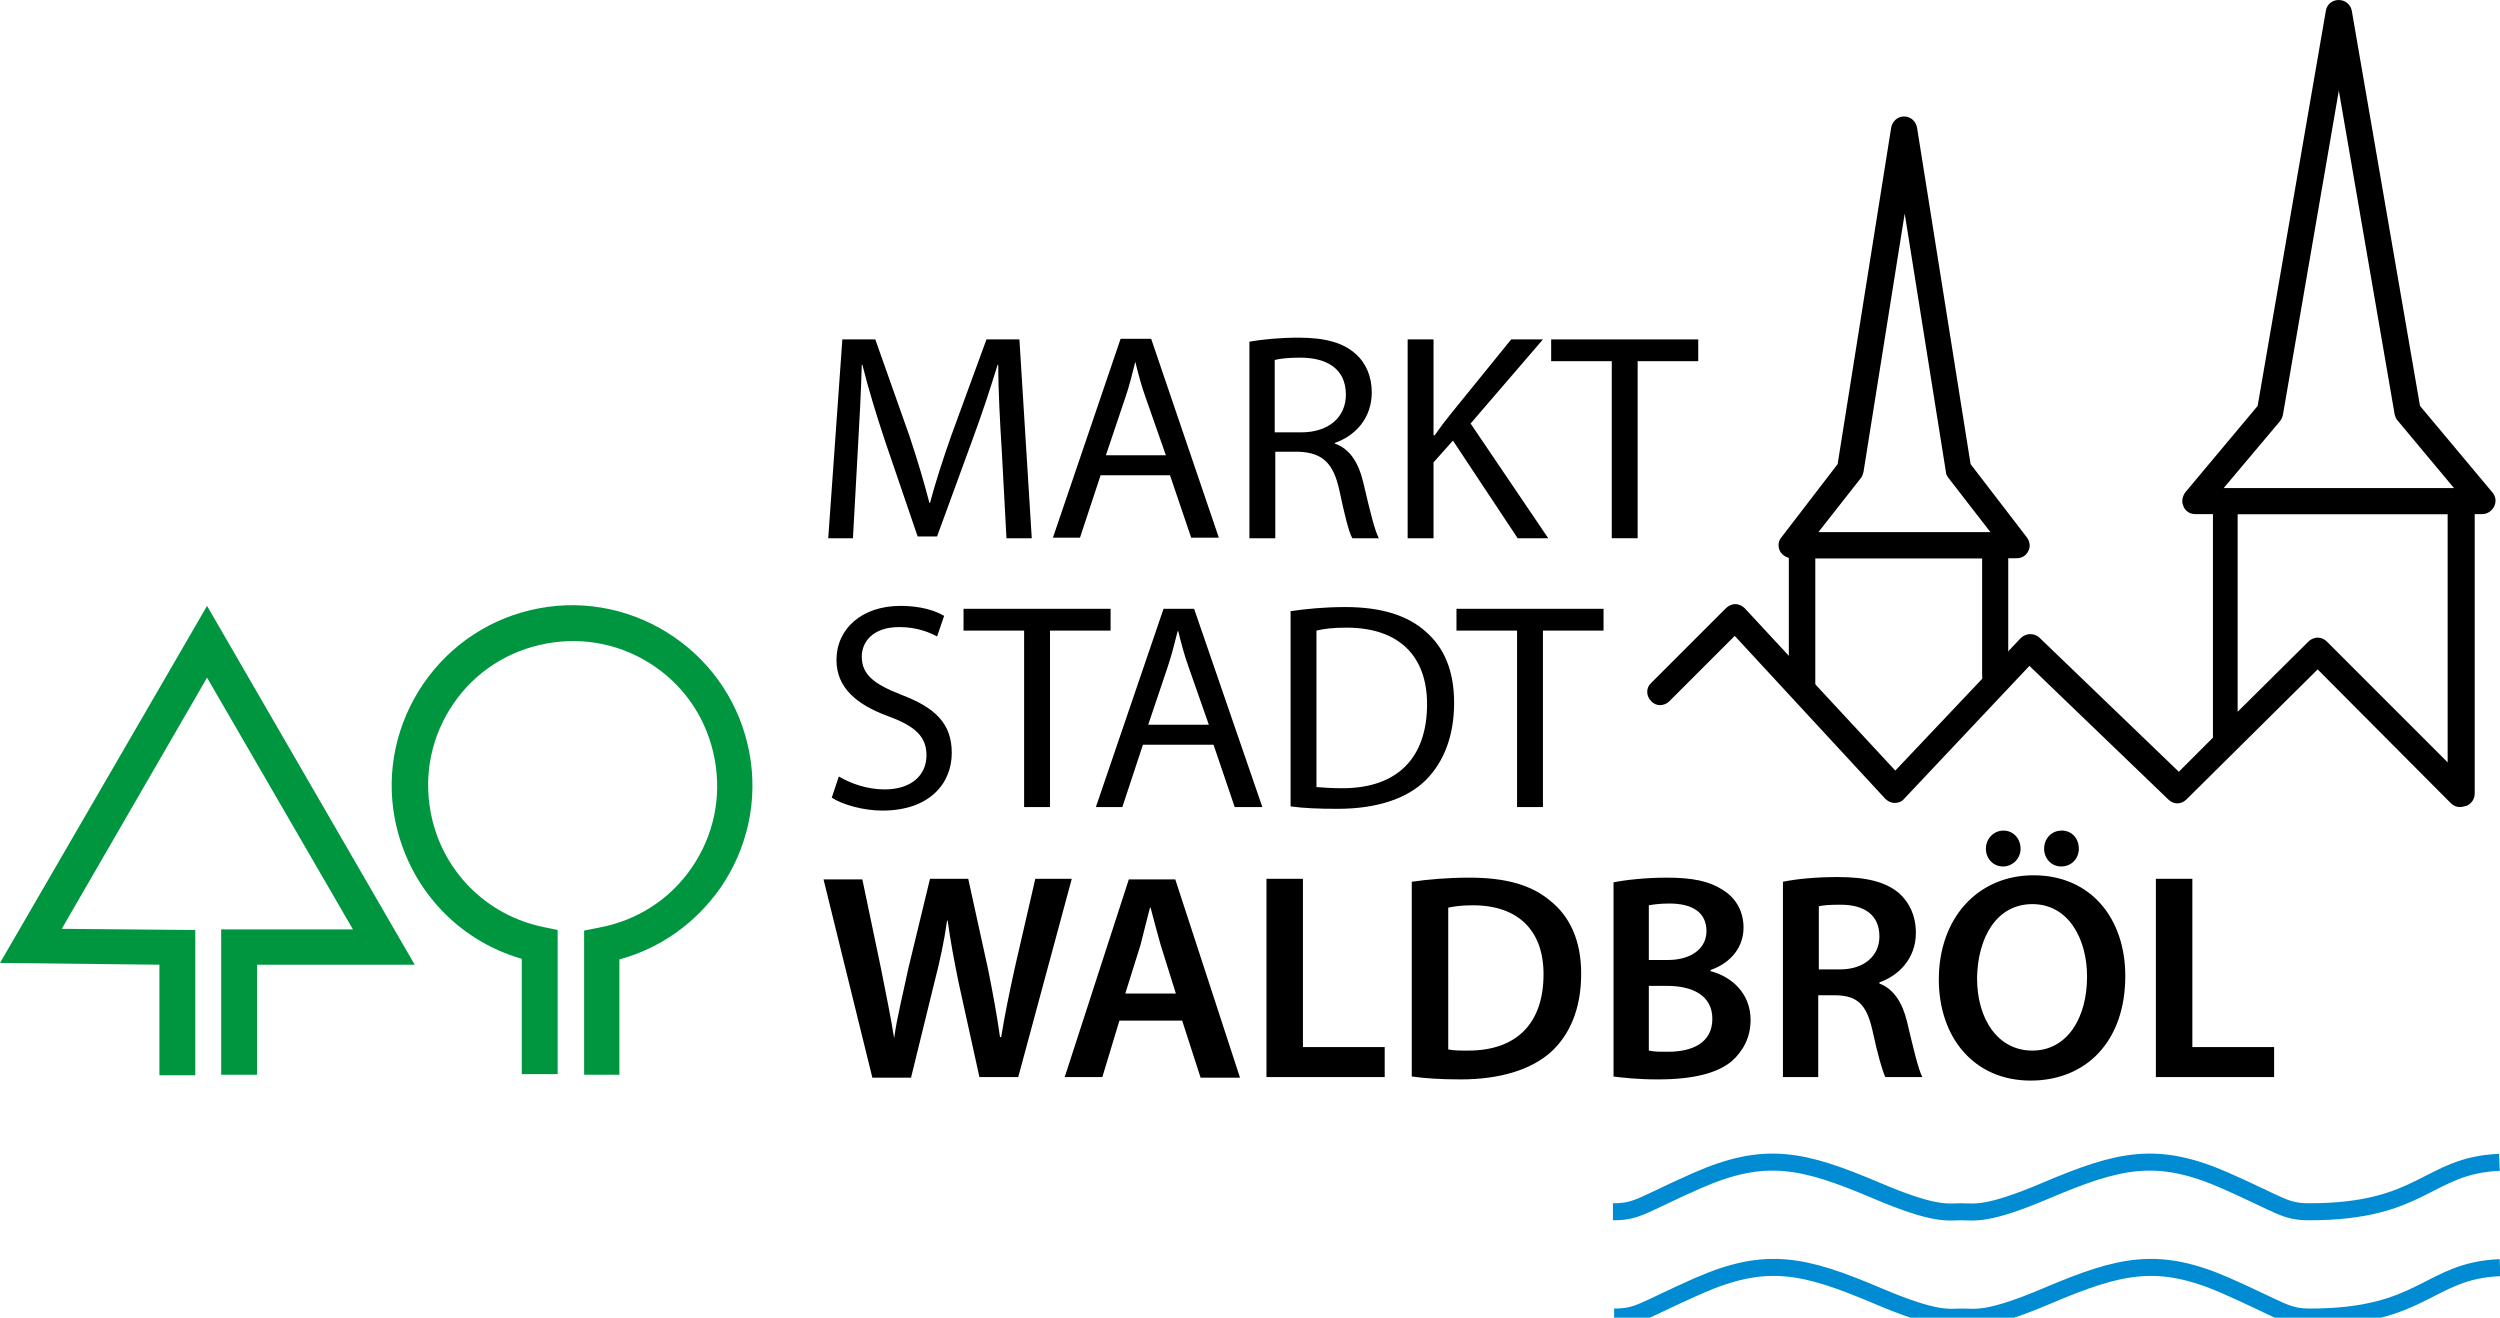
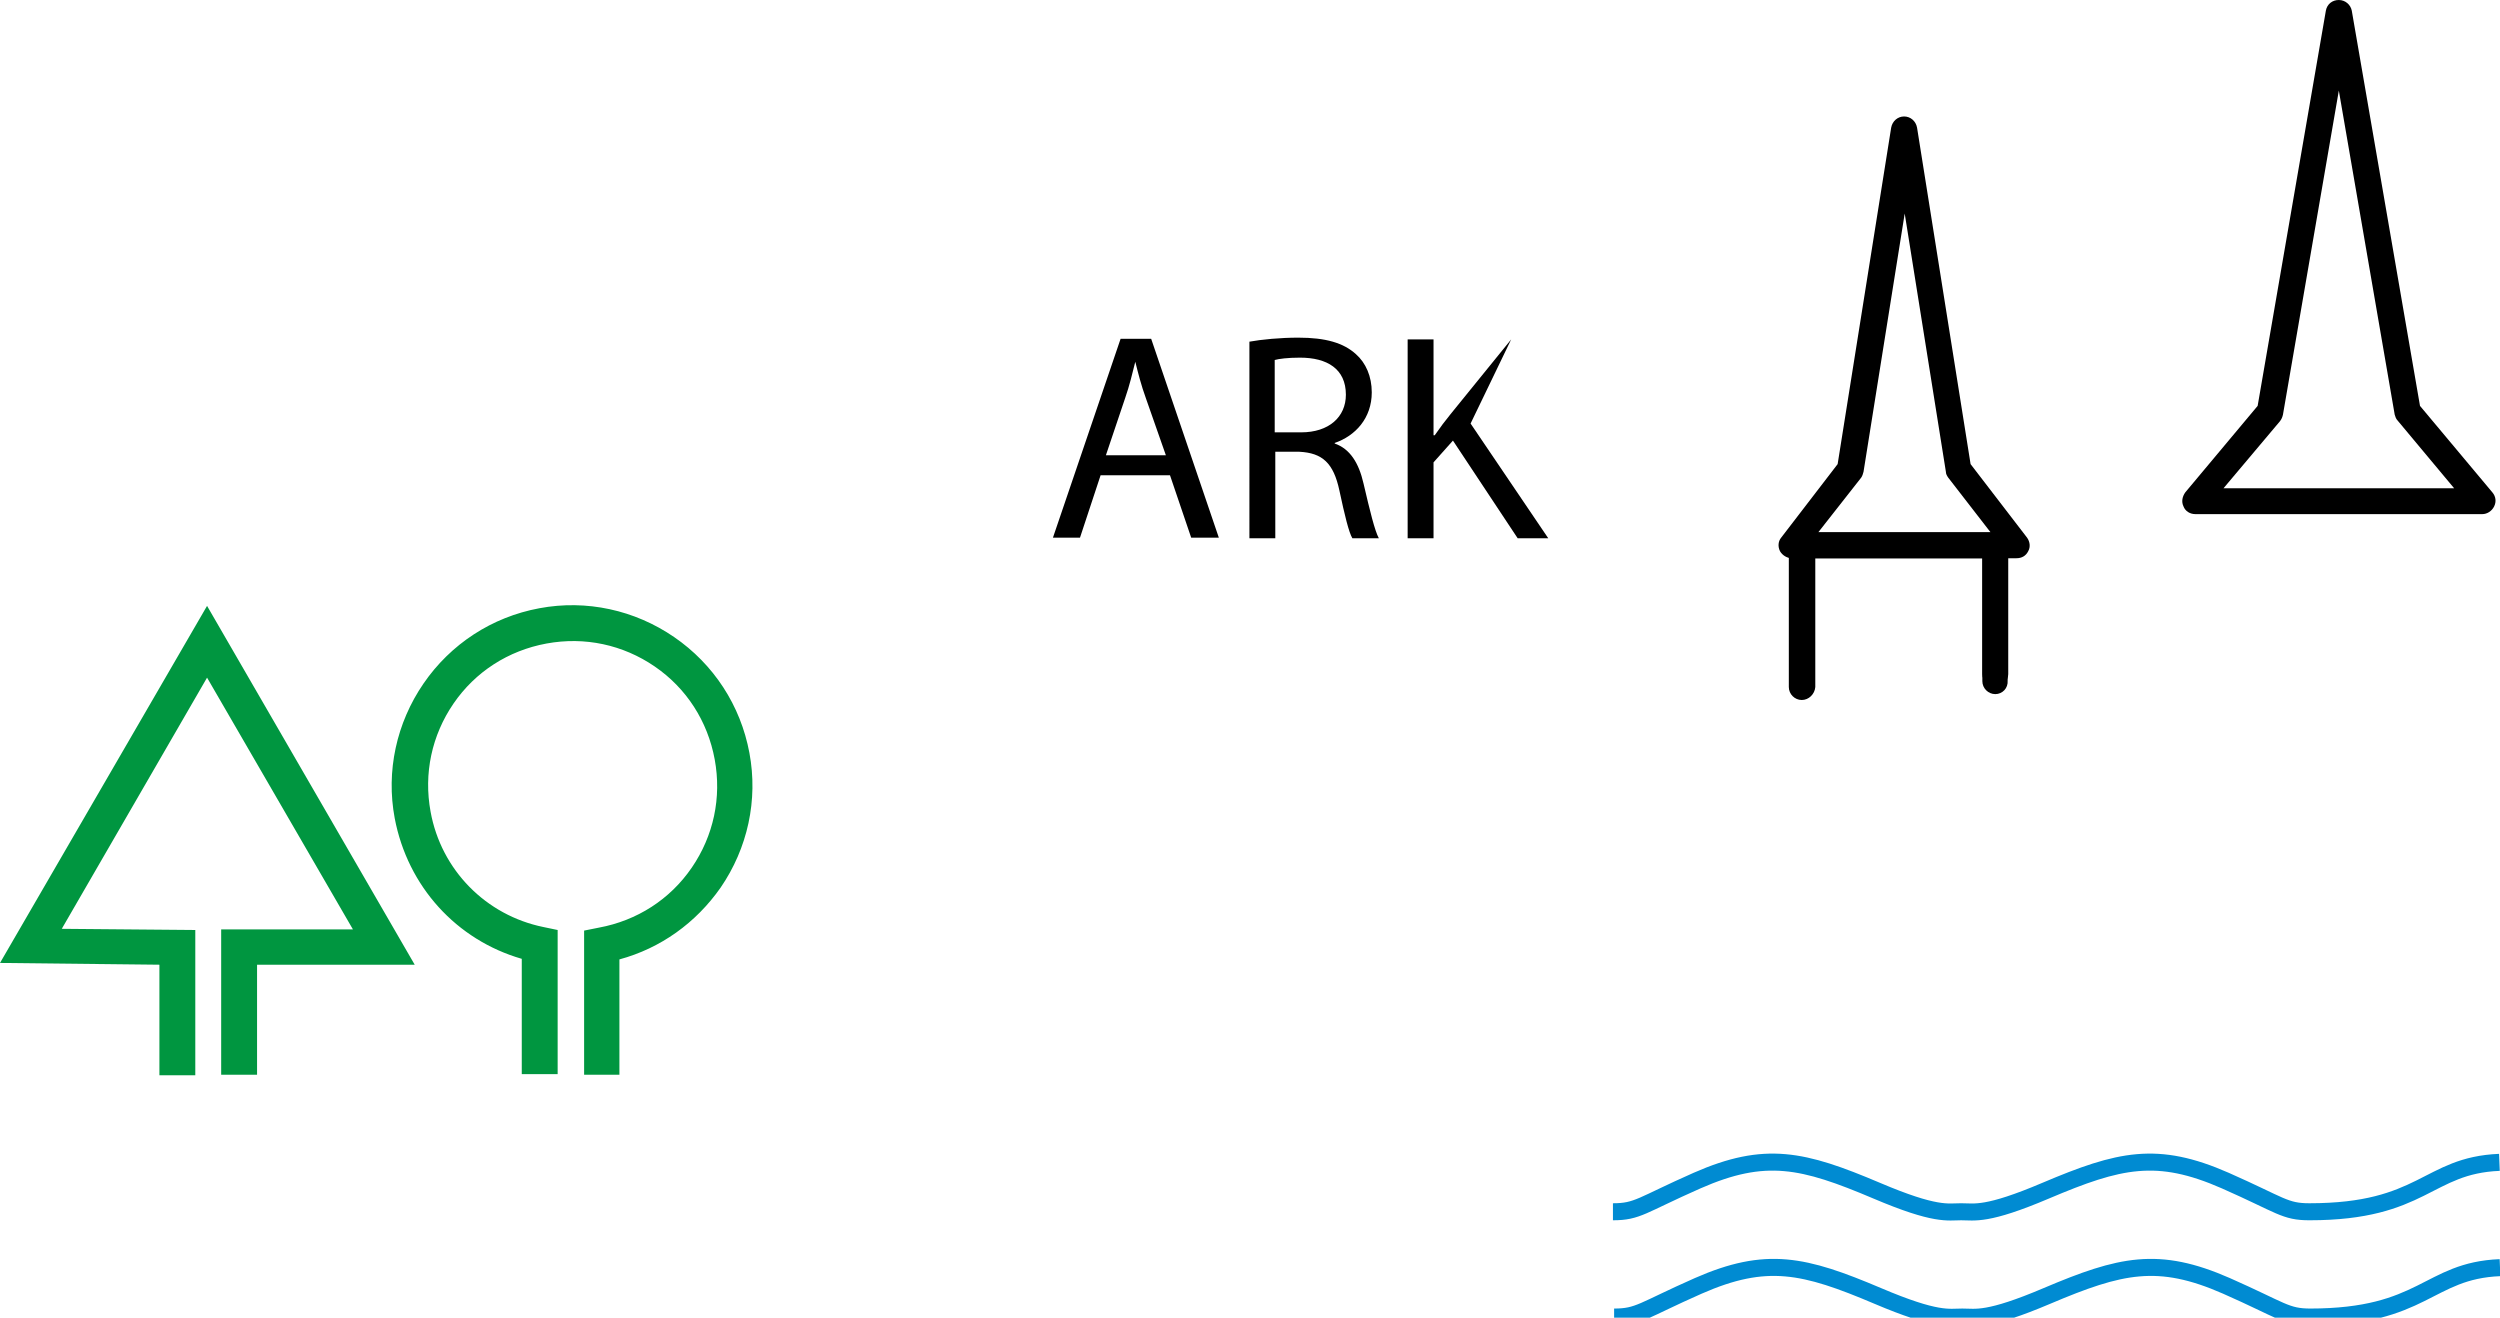
<svg xmlns="http://www.w3.org/2000/svg" version="1.1" id="Ebene_1" x="0px" y="0px" viewBox="0 0 425 224" style="enable-background:new 0 0 425 224;" xml:space="preserve">
  <style type="text/css">
	.st0{fill:#009640;}
	.st1{fill-rule:evenodd;clip-rule:evenodd;}
	.st2{fill:none;stroke:#008BD2;stroke-width:2.894;stroke-miterlimit:22.926;}
</style>
  <g>
    <g>
      <path class="st0" d="M105.4,182.7h-6.1v-24.5l2.5-0.5c6.5-1.2,12.1-4.8,15.8-10.2c3.7-5.4,5.1-11.9,3.9-18.4    c-1.2-6.5-4.8-12.1-10.2-15.8c-5.4-3.7-11.9-5.1-18.4-3.9c-6.5,1.2-12.1,4.8-15.8,10.2c-3.7,5.4-5.1,11.9-3.9,18.4    c1.8,9.9,9.4,17.6,19.2,19.6l2.4,0.5v24.5h-6.1V163c-11.1-3.2-19.4-12.3-21.6-23.9c-1.5-8,0.3-16.2,4.9-22.9    c4.6-6.7,11.6-11.3,19.7-12.8c8-1.5,16.2,0.3,22.9,4.9c6.7,4.6,11.3,11.6,12.8,19.7c1.5,8-0.3,16.2-4.9,22.9    c-4.2,6-10.2,10.3-17.2,12.2V182.7L105.4,182.7z M43.7,182.7h-6.1v-24.7H60l-24.8-42.8l-24.7,42.7l22.7,0.2v24.7h-6.1V164L0,163.7    L35.2,103l35.3,61H43.7V182.7L43.7,182.7z" />
-       <path class="st1" d="M141.4,135.6c1.8,1.2,5.4,2.2,8.6,2.2c8,0,11.8-4.6,11.8-9.8c0-5-2.8-7.7-8.6-9.9c-4.6-1.8-6.7-3.4-6.7-6.5    c0-2.3,1.7-5,6.4-5c3.1,0,5.3,1,6.4,1.6l1.2-3.5c-1.5-0.9-4-1.7-7.4-1.7c-6.6,0-10.9,3.9-10.9,9.2c0,4.7,3.4,7.6,8.9,9.6    c4.6,1.7,6.4,3.5,6.4,6.6c0,3.4-2.6,5.8-7.1,5.8c-3,0-5.8-1-7.8-2.2L141.4,135.6L141.4,135.6z M174.1,137.2h4.4v-30h10.3v-3.7h-25    v3.7h10.3V137.2L174.1,137.2z M206.3,126.6l3.6,10.6h4.7L203,103.5h-5.2l-11.5,33.7h4.5l3.5-10.6H206.3L206.3,126.6z M195.2,123.2    l3.3-9.8c0.7-2.1,1.2-4.1,1.7-6.1h0.1c0.5,2,1,4,1.8,6.2l3.4,9.7H195.2L195.2,123.2z M219.5,137.1c2.2,0.3,4.7,0.4,7.9,0.4    c6.6,0,11.8-1.7,15-4.9c3.1-3.1,4.8-7.6,4.8-13.1c0-5.5-1.7-9.4-4.8-12.1c-3-2.7-7.4-4.2-13.7-4.2c-3.5,0-6.6,0.3-9.3,0.7V137.1    L219.5,137.1z M223.8,107.2c1.2-0.3,2.8-0.5,5.1-0.5c9.2,0,13.7,5.1,13.7,13c0,9.1-5,14.3-14.4,14.3c-1.7,0-3.3-0.1-4.4-0.2V107.2    L223.8,107.2z M257.9,137.2h4.4v-30h10.3v-3.7h-25v3.7h10.3V137.2L257.9,137.2z M154.9,183.1l3.9-15.9c1-3.9,1.7-7.1,2.2-10.7h0.1    c0.5,3.6,1.1,6.8,1.9,10.7l3.5,15.9h6.6l9.1-33.7H176l-3.5,15.2c-0.9,4.1-1.7,8-2.3,11.7H170c-0.5-3.6-1.2-7.4-2-11.4l-3.4-15.5    h-6.5l-3.7,15.3c-0.9,4.3-1.9,8.2-2.4,11.8H152c-0.5-3.3-1.4-7.6-2.2-11.7l-3.2-15.3H140l8.3,33.7H154.9L154.9,183.1z M201,173.6    l3.1,9.6h6.7l-11-33.7h-7.9L181,183.1h6.4l2.9-9.6H201L201,173.6z M191.3,168.9l2.6-8.3c0.5-2,1.1-4.4,1.6-6.3h0.1    c0.5,1.9,1.1,4.2,1.7,6.3l2.6,8.3H191.3L191.3,168.9z M215.4,183.1h20V178h-13.9v-28.6h-6.2V183.1L215.4,183.1z M240,183    c2.1,0.3,4.7,0.5,8.3,0.5c6.6,0,11.9-1.6,15.3-4.6c3.2-2.9,5.2-7.3,5.2-13.4c0-5.7-2-9.8-5.3-12.4c-3.1-2.6-7.4-3.9-13.7-3.9    c-3.7,0-7.1,0.3-9.8,0.7V183L240,183z M246.2,154.3c0.9-0.2,2.2-0.4,4.2-0.4c7.7,0,12,4.3,12,11.7c0,8.5-4.7,13-12.8,13    c-1.3,0-2.6,0-3.4-0.2V154.3L246.2,154.3z M274.2,183c1.6,0.2,4.2,0.5,7.6,0.5c6.2,0,10.2-1.1,12.6-3.1c1.9-1.7,3.2-4,3.2-7    c0-4.6-3.3-7.4-6.8-8.3v-0.2c3.7-1.3,5.6-4.1,5.6-7.2c0-2.9-1.4-5.1-3.5-6.4c-2.3-1.5-5.1-2.1-9.6-2.1c-3.5,0-7.1,0.4-9,0.8V183    L274.2,183z M280.3,153.9c0.6-0.1,1.7-0.3,3.5-0.3c3.9,0,6.3,1.5,6.3,4.7c0,2.8-2.4,4.9-6.6,4.9h-3.2V153.9L280.3,153.9z     M280.3,167.6h3.1c4.3,0,7.7,1.6,7.7,5.6c0,4.2-3.6,5.6-7.5,5.6c-1.4,0-2.4,0-3.3-0.2V167.6L280.3,167.6z M303,183.1h6.1v-13.9    h3.1c3.5,0.1,5.1,1.5,6.1,5.9c0.9,4.2,1.7,6.9,2.2,8h6.3c-0.7-1.3-1.6-5.2-2.6-9.4c-0.8-3.3-2.3-5.6-4.7-6.5V167    c3.2-1.1,6.2-4,6.2-8.4c0-2.9-1.1-5.2-2.9-6.8c-2.3-1.9-5.5-2.7-10.4-2.7c-3.6,0-6.9,0.3-9.3,0.8V183.1L303,183.1z M309.1,154.1    c0.6-0.2,1.9-0.3,3.8-0.3c4,0,6.6,1.7,6.6,5.4c0,3.3-2.6,5.6-6.7,5.6h-3.6V154.1L309.1,154.1z M345.7,148.8    c-9.5,0-16.1,7.3-16.1,17.7c0,9.9,6,17.2,15.6,17.2c9.3,0,16.1-6.5,16.1-17.8C361.3,156.2,355.5,148.8,345.7,148.8L345.7,148.8z     M345.5,153.7c6.2,0,9.3,6,9.3,12.3c0,7.1-3.4,12.6-9.3,12.6c-5.9,0-9.4-5.4-9.4-12.3C336.2,159.4,339.4,153.7,345.5,153.7    L345.5,153.7z M340.5,147.3c1.7,0,3-1.4,3-3c0-1.8-1.3-3.1-2.9-3.1c-1.7,0-3,1.4-3,3.1C337.6,145.9,338.8,147.3,340.5,147.3    L340.5,147.3z M350.4,147.3c1.8,0,3-1.4,3-3c0-1.8-1.2-3.1-2.9-3.1c-1.8,0-3,1.4-3,3.1C347.5,145.9,348.7,147.3,350.4,147.3    L350.4,147.3z M366.6,183.1h20V178h-13.9v-28.6h-6.2V183.1L366.6,183.1z" />
-       <path d="M418.2,137.2c-0.6,0-1.1-0.2-1.6-0.7L394,113.8l-22.3,22.1c-0.9,0.9-2.2,0.9-3.1,0l-23.6-22.7l-21.3,22.6    c-0.4,0.5-1,0.7-1.6,0.7c-0.6,0-1.2-0.3-1.6-0.7l-25.6-27.7l-11.1,11.1c-0.9,0.9-2.3,0.9-3.1,0c-0.9-0.9-0.9-2.3,0-3.1l12.7-12.7    c0.4-0.4,1-0.7,1.6-0.7c0.6,0,1.2,0.3,1.6,0.7l25.6,27.6l21.3-22.5c0.4-0.4,1-0.7,1.6-0.7c0.6,0,1.2,0.2,1.6,0.6l23.7,22.8    l5.8-5.8V85.2c0-1.2,1-2.2,2.2-2.2h40.1c1.2,0,2.2,1,2.2,2.2v49.7c0,0.9-0.5,1.7-1.4,2.1C418.8,137.1,418.5,137.2,418.2,137.2    L418.2,137.2z M394,108.4c0.6,0,1.1,0.2,1.6,0.7l20.5,20.5V87.4h-35.7V121l12.1-12C392.8,108.7,393.4,108.4,394,108.4L394,108.4z" />
      <path d="M306.3,119c-1.2,0-2.2-1-2.2-2.2V92.7c0-1.2,1-2.2,2.2-2.2h32.9c1.2,0,2.2,1,2.2,2.2v21.9c0,1.2-1,2.2-2.2,2.2    c-1.2,0-2.2-1-2.2-2.2V94.9h-28.4v21.9C308.5,118,307.5,119,306.3,119L306.3,119z" />
      <path d="M339.2,118c-1.2,0-2.2-1-2.2-2.2V94.9h-32.4c-0.8,0-1.6-0.5-2-1.2c-0.4-0.8-0.3-1.7,0.2-2.3l9.6-12.5l9.1-57.2    c0.2-1.1,1.1-1.9,2.2-1.9l0,0c1.1,0,2,0.8,2.2,1.9l9.1,57.2l9.6,12.5c0.5,0.7,0.6,1.6,0.2,2.3c-0.4,0.8-1.1,1.2-2,1.2h-1.5v20.8    C341.4,117,340.4,118,339.2,118L339.2,118z M309.1,90.5h29.3l-7.2-9.3c-0.2-0.3-0.4-0.6-0.4-1l-7-43.9l-7,43.9    c-0.1,0.4-0.2,0.7-0.4,1L309.1,90.5L309.1,90.5z M422,87.4h-48.8c-0.9,0-1.7-0.5-2-1.3c-0.4-0.8-0.2-1.7,0.3-2.4l12.3-14.7    l11.6-67.2c0.2-1.1,1.1-1.8,2.2-1.8c1.1,0,2,0.8,2.2,1.8l11.6,67.2l12.3,14.7c0.6,0.7,0.7,1.6,0.3,2.4    C423.6,86.9,422.8,87.4,422,87.4L422,87.4z M378,83h39.2l-9.6-11.5c-0.3-0.3-0.4-0.7-0.5-1l-9.5-55.1l-9.5,55.1    c-0.1,0.4-0.2,0.7-0.5,1.1L378,83L378,83z" />
      <path class="st2" d="M333.6,223.9c-2.3,0-4.3,0.7-14.4-3.6c-12.5-5.3-18.9-6.8-30.5-1.7c-9.5,4.2-10.1,5.3-14.3,5.3 M333.6,223.9    c2.3,0,4.3,0.7,14.4-3.6c12.5-5.3,18.9-6.8,30.5-1.7c9.5,4.2,10.1,5.3,14.3,5.3 M392.7,223.9c19.4,0,20-7.9,32.3-8.4 M333.4,206    c-2.3,0-4.3,0.7-14.4-3.6c-12.5-5.3-18.9-6.8-30.5-1.7c-9.5,4.2-10.1,5.3-14.3,5.3 M333.4,206c2.3,0,4.3,0.7,14.4-3.6    c12.5-5.3,18.9-6.8,30.5-1.7c9.5,4.2,10.1,5.3,14.3,5.3 M392.6,206c19.4,0,20-7.9,32.3-8.4" />
    </g>
    <g>
-       <path d="M170.3,76.6c-0.3-4.7-0.6-10.4-0.6-14.6h-0.1c-1.2,3.9-2.6,8.2-4.3,12.8l-6,16.4h-3.3l-5.5-16.1    c-1.6-4.8-2.9-9.1-3.9-13.1h-0.1c-0.1,4.2-0.4,9.8-0.7,15L145,91.5h-4.2l2.4-33.8h5.6l5.8,16.4c1.4,4.2,2.5,7.9,3.4,11.4h0.1    c0.9-3.4,2.1-7.1,3.6-11.4l6-16.4h5.6l2.1,33.8h-4.3L170.3,76.6z" />
      <path d="M187.1,80.8l-3.5,10.6H179l11.5-33.8h5.2l11.5,33.8h-4.7l-3.6-10.6H187.1z M198.2,77.4l-3.4-9.7c-0.8-2.2-1.3-4.2-1.8-6.2    H193c-0.5,2-1,4.1-1.7,6.1l-3.3,9.8H198.2z" />
      <path d="M212.3,58.1c2.2-0.4,5.4-0.7,8.4-0.7c4.7,0,7.7,0.9,9.8,2.8c1.7,1.5,2.7,3.8,2.7,6.5c0,4.4-2.8,7.4-6.3,8.6v0.1    c2.6,0.9,4.1,3.3,4.9,6.8c1.1,4.7,1.9,8,2.6,9.3h-4.5c-0.6-1-1.3-3.9-2.2-8.1c-1-4.7-2.9-6.4-6.8-6.6h-4.1v14.7h-4.4V58.1z     M216.7,73.5h4.5c4.7,0,7.6-2.6,7.6-6.4c0-4.4-3.2-6.3-7.8-6.3c-2.1,0-3.6,0.2-4.3,0.4V73.5z" />
-       <path d="M239.3,57.7h4.4V74h0.2c0.9-1.3,1.8-2.5,2.7-3.6l10.3-12.7h5.4L250,72l13.2,19.5H258L247,74.9l-3.3,3.7v12.9h-4.4V57.7z" />
-       <path d="M274,61.4h-10.3v-3.7h25v3.7h-10.3v30.1H274V61.4z" />
+       <path d="M239.3,57.7h4.4V74h0.2c0.9-1.3,1.8-2.5,2.7-3.6l10.3-12.7L250,72l13.2,19.5H258L247,74.9l-3.3,3.7v12.9h-4.4V57.7z" />
    </g>
  </g>
</svg>